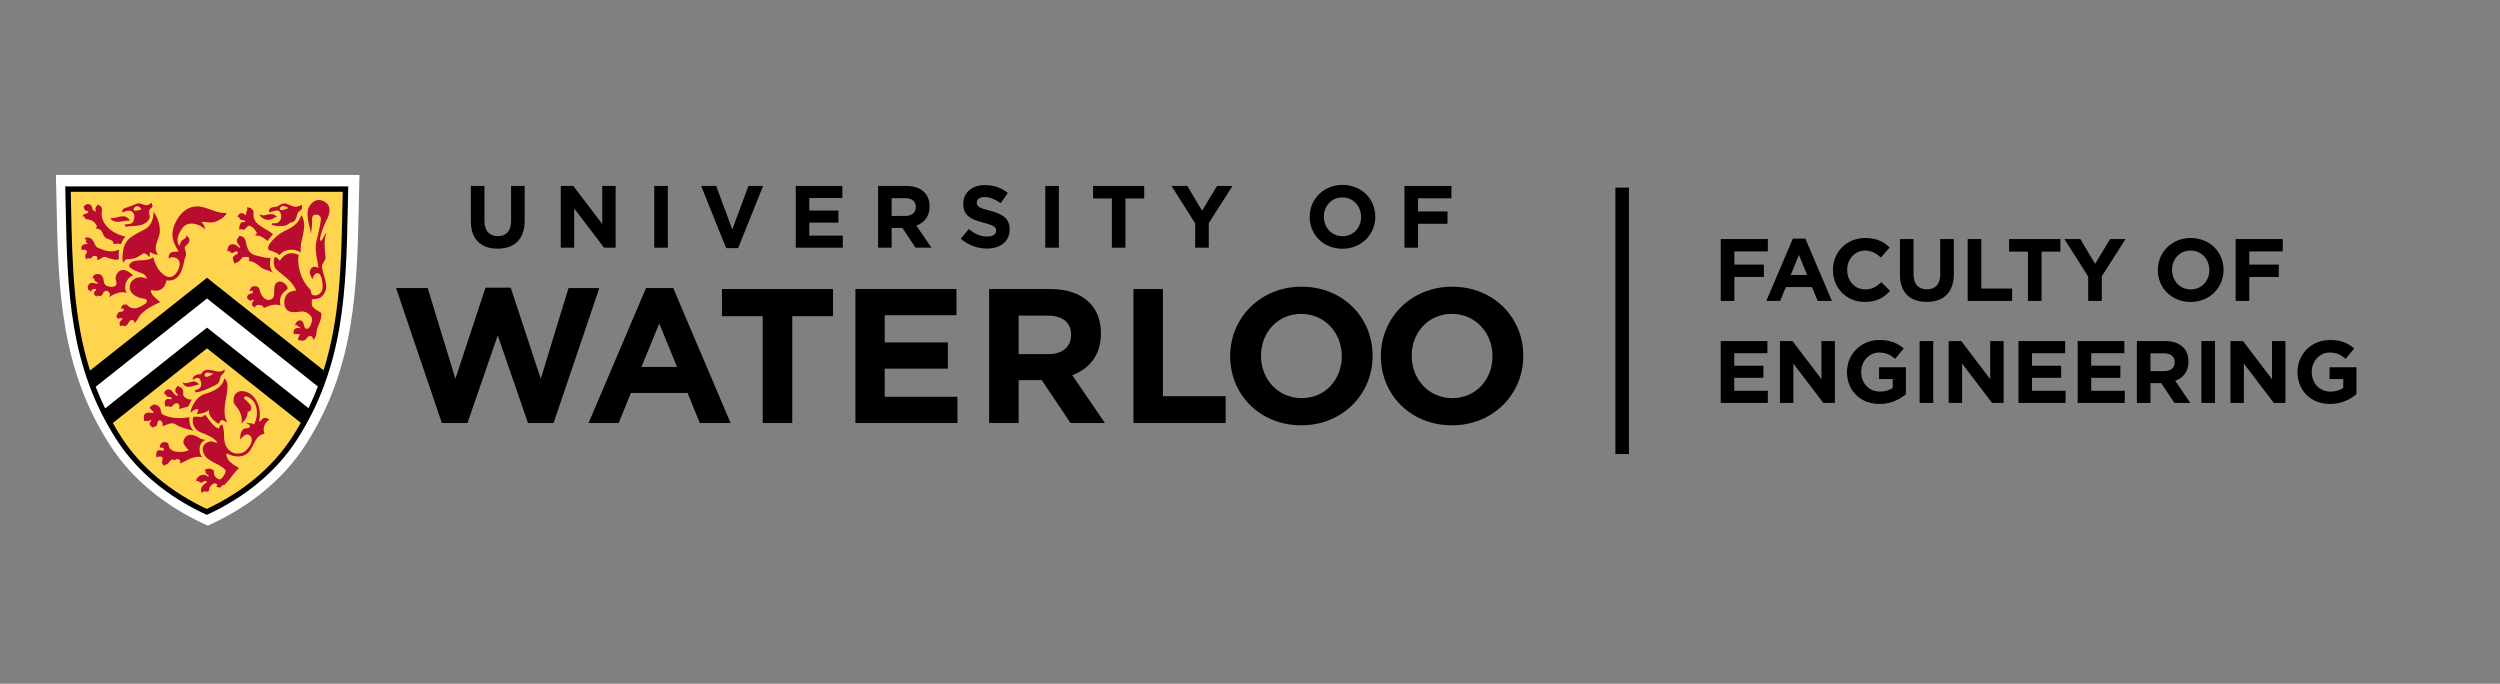
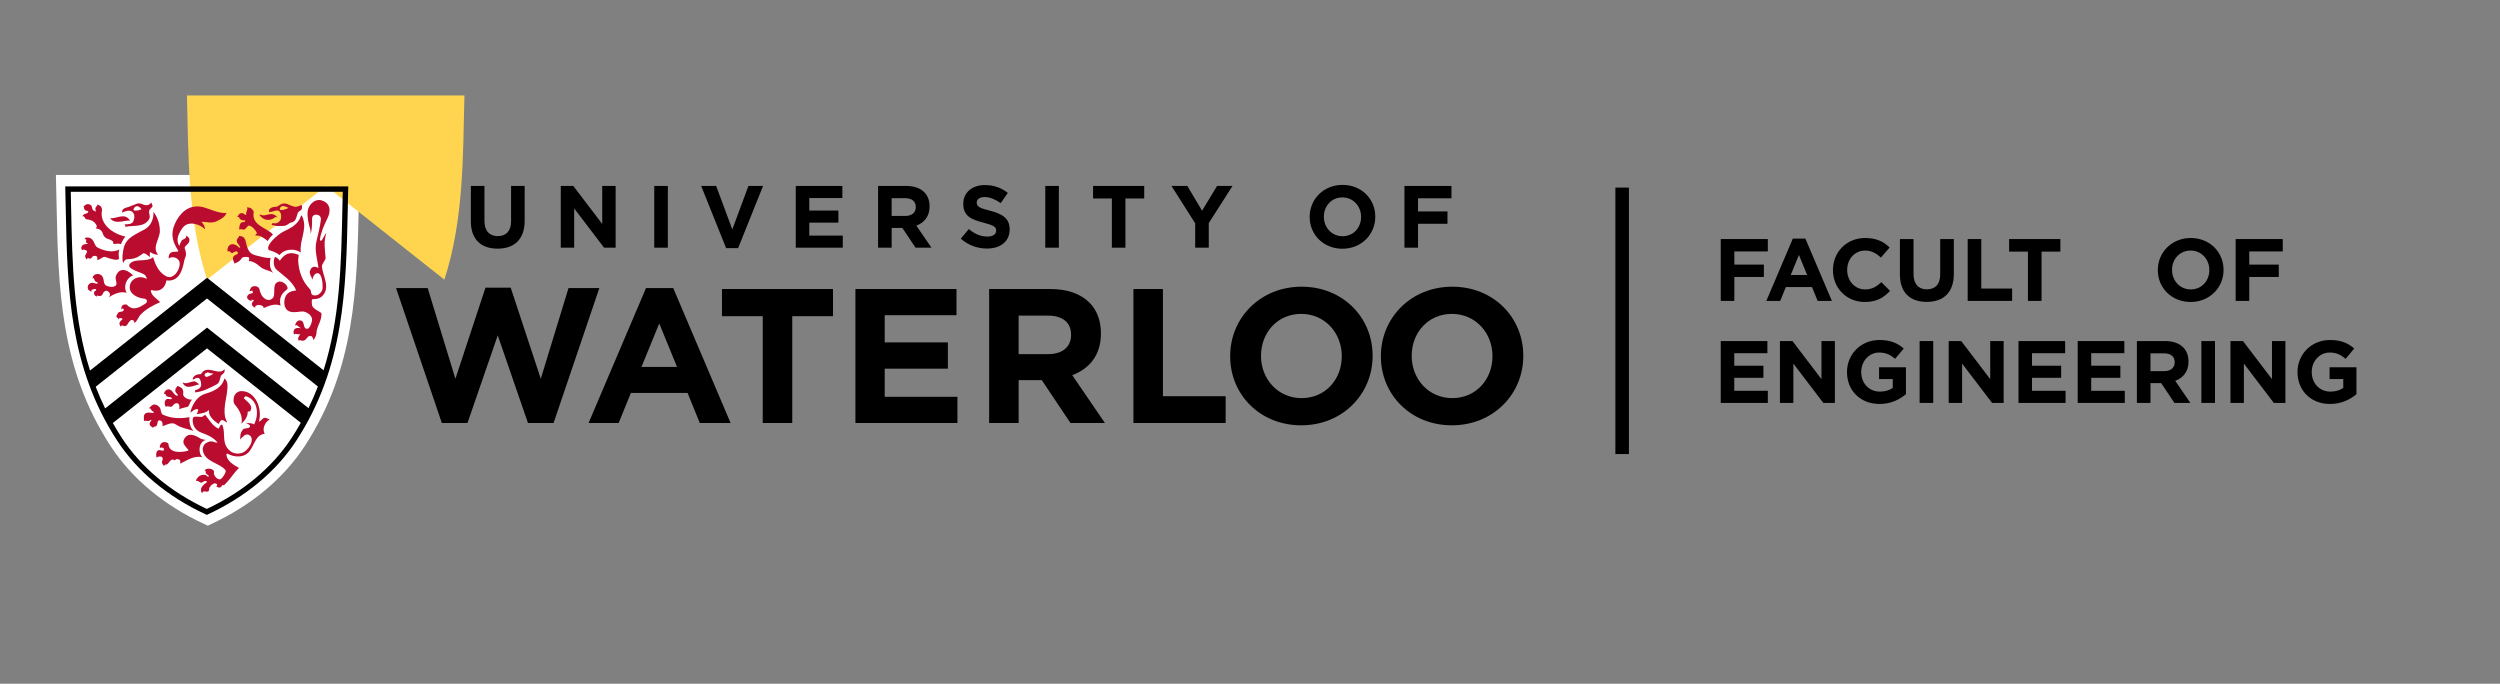
<svg xmlns="http://www.w3.org/2000/svg" width="100%" height="100%" viewBox="0 0 830 227" version="1.1" xml:space="preserve" style="fill-rule:evenodd;clip-rule:evenodd;stroke-linejoin:round;stroke-miterlimit:2;">
  <rect x="0" y="0" width="830" height="227" fill="#808080" stroke="none" />
  <rect id="Artboard1" x="0" y="0" width="829.298" height="226.009" style="fill:none;" />
  <g>
    <rect x="536.304" y="62.281" width="4.5" height="88.465" style="fill-rule:nonzero;" />
    <path d="M131.493,95.641l10.496,0l9.204,30.114l9.985,-30.242l8.38,0l9.979,30.242l9.212,-30.114l10.232,0l-15.192,44.795l-8.505,0l-10.034,-29.095l-10.05,29.095l-8.512,0l-15.195,-44.795Z" style="fill-rule:nonzero;" />
    <path d="M214.477,95.632l9.029,0l19.052,44.804l-10.222,0l-4.067,-9.984l-18.808,0l-4.069,9.984l-9.982,0l19.067,-44.804Zm10.299,26.181l-5.904,-14.422l-5.908,14.422l11.812,0Z" style="fill-rule:nonzero;" />
    <path d="M253.228,104.977l-13.534,0l0,-9.02l36.864,0l0,9.02l-13.528,0l0,35.459l-9.802,0l0,-35.459Z" style="fill-rule:nonzero;" />
    <path d="M284.001,95.957l33.552,0l0,8.692l-23.831,0l0,9.028l20.975,0l0,8.719l-20.975,0l0,9.335l24.144,0l0,8.705l-33.865,0l0,-44.479Z" style="fill-rule:nonzero;" />
    <path d="M328.394,95.957l20.343,0c5.649,0 10.033,1.583 12.96,4.514c2.476,2.474 3.811,5.961 3.811,10.152l0,0.136c0,7.182 -3.872,11.698 -9.53,13.792l10.859,15.885l-11.44,0l-9.529,-14.233l-7.682,0l0,14.233l-9.792,0l0,-44.479Zm19.7,21.606c4.772,0 7.504,-2.544 7.504,-6.292l0,-0.127c0,-4.196 -2.933,-6.355 -7.696,-6.355l-9.716,0l0,12.774l9.908,0Z" style="fill-rule:nonzero;" />
    <path d="M376.305,95.957l9.784,0l0,35.584l20.825,0l0,8.895l-30.609,0l0,-44.479Z" style="fill-rule:nonzero;" />
    <path d="M408.42,118.323l0,-0.132c0,-12.636 9.976,-23.006 23.714,-23.006c13.719,0 23.575,10.238 23.575,22.883l0,0.123c0,12.652 -9.98,23.01 -23.703,23.01c-13.722,0 -23.586,-10.233 -23.586,-22.878Zm37.049,0l0,-0.132c0,-7.612 -5.587,-13.98 -13.463,-13.98c-7.882,0 -13.349,6.232 -13.349,13.857l0,0.123c0,7.628 5.592,13.988 13.477,13.988c7.874,0 13.335,-6.224 13.335,-13.856Z" style="fill-rule:nonzero;" />
    <path d="M458.453,118.323l0,-0.132c0,-12.636 9.975,-23.006 23.695,-23.006c13.734,0 23.582,10.238 23.582,22.883l0,0.123c0,12.652 -9.976,23.01 -23.704,23.01c-13.725,0 -23.573,-10.233 -23.573,-22.878Zm37.052,0l0,-0.132c0,-7.612 -5.593,-13.98 -13.479,-13.98c-7.87,0 -13.341,6.232 -13.341,13.857l0,0.123c0,7.628 5.595,13.988 13.463,13.988c7.882,0 13.357,-6.224 13.357,-13.856Z" style="fill-rule:nonzero;" />
    <path d="M156.325,73.447l0,-11.712l4.511,0l0,11.596c0,3.334 1.669,5.062 4.42,5.062c2.752,0 4.421,-1.668 4.421,-4.917l0,-11.741l4.511,0l0,11.564c0,6.208 -3.487,9.253 -8.99,9.253c-5.506,0 -8.873,-3.075 -8.873,-9.105Z" style="fill-rule:nonzero;" />
    <path d="M186.177,61.735l4.159,0l9.604,12.62l0,-12.62l4.449,0l0,20.494l-3.836,0l-9.927,-13.028l0,13.028l-4.449,0l0,-20.494Z" style="fill-rule:nonzero;" />
    <rect x="217.212" y="61.735" width="4.509" height="20.495" style="fill-rule:nonzero;" />
    <path d="M232.788,61.735l4.976,0l5.36,14.434l5.357,-14.434l4.859,0l-8.283,20.641l-3.983,0l-8.286,-20.641Z" style="fill-rule:nonzero;" />
    <path d="M264.2,61.735l15.464,0l0,4.012l-10.98,0l0,4.157l9.661,0l0,4.011l-9.661,0l0,4.305l11.122,0l0,4.009l-15.606,0l0,-20.494Z" style="fill-rule:nonzero;" />
    <path d="M300.598,71.689c2.194,0 3.454,-1.17 3.454,-2.898l0,-0.059c0,-1.932 -1.347,-2.928 -3.543,-2.928l-4.479,0l0,5.885l4.568,0Zm-9.077,-9.954l9.371,0c2.605,0 4.625,0.73 5.972,2.081c1.14,1.139 1.756,2.751 1.756,4.681l0,0.06c0,3.308 -1.788,5.386 -4.392,6.354l5.008,7.318l-5.272,0l-4.39,-6.558l-3.544,0l0,6.558l-4.509,0l0,-20.494Z" style="fill-rule:nonzero;" />
    <path d="M318.984,79.243l2.664,-3.19c1.845,1.522 3.776,2.488 6.12,2.488c1.844,0 2.956,-0.733 2.956,-1.933l0,-0.059c0,-1.141 -0.703,-1.726 -4.128,-2.606c-4.128,-1.054 -6.792,-2.196 -6.792,-6.266l0,-0.057c0,-3.719 2.988,-6.179 7.172,-6.179c2.988,0 5.534,0.938 7.612,2.606l-2.343,3.397c-1.813,-1.257 -3.6,-2.02 -5.327,-2.02c-1.728,0 -2.636,0.789 -2.636,1.785l0,0.06c0,1.347 0.88,1.784 4.423,2.692c4.156,1.083 6.499,2.578 6.499,6.15l0,0.058c0,4.07 -3.106,6.354 -7.526,6.354c-3.102,0 -6.237,-1.084 -8.694,-3.28Z" style="fill-rule:nonzero;" />
    <rect x="347.033" y="61.735" width="4.507" height="20.495" style="fill-rule:nonzero;" />
    <path d="M369.136,65.893l-6.235,0l0,-4.158l16.98,0l0,4.158l-6.237,0l0,16.336l-4.508,0l0,-16.336Z" style="fill-rule:nonzero;" />
    <path d="M396.804,74.148l-7.875,-12.413l5.269,0l4.891,8.226l4.976,-8.226l5.124,0l-7.876,12.326l0,8.168l-4.509,0l0,-8.081Z" style="fill-rule:nonzero;" />
    <path d="M451.878,72.041l0,-0.057c0,-3.515 -2.576,-6.441 -6.206,-6.441c-3.631,0 -6.15,2.866 -6.15,6.381l0,0.06c0,3.511 2.576,6.44 6.21,6.44c3.628,0 6.146,-2.869 6.146,-6.383Zm-17.069,0l0,-0.057c0,-5.829 4.6,-10.601 10.923,-10.601c6.322,0 10.861,4.714 10.861,10.541l0,0.06c0,5.824 -4.596,10.596 -10.921,10.596c-6.324,0 -10.863,-4.711 -10.863,-10.539Z" style="fill-rule:nonzero;" />
    <path d="M466.278,61.735l15.604,0l0,4.1l-11.097,0l0,4.361l9.78,0l0,4.099l-9.78,0l0,7.934l-4.507,0l0,-20.494Z" style="fill-rule:nonzero;" />
    <path d="M68.977,174.524l-1.197,-0.561c-13.304,-6.155 -24.04,-15.099 -31.054,-25.86c-16.816,-25.802 -17.37,-52.454 -17.957,-80.671c-0.047,-2.137 -0.091,-4.279 -0.144,-6.428l-0.069,-2.919l100.788,0l-0.072,2.919c-0.054,2.161 -0.099,4.316 -0.142,6.469c-0.592,28.202 -1.15,54.846 -17.961,80.63c-6.996,10.745 -17.713,19.685 -30.993,25.86l-1.199,0.561Z" style="fill:#fff;fill-rule:nonzero;" />
-     <path d="M68.745,92.829l-39.488,31.084c-6.347,-19.654 -6.171,-40.205 -6.681,-61.136l92.13,0c-0.509,20.98 -0.272,41.45 -6.662,61.152l-39.299,-31.1Z" style="fill:#ffd54f;fill-rule:nonzero;" />
-     <path d="M100.724,140.691c-0.975,1.728 -2.015,3.446 -3.132,5.162c-7.023,10.784 -17.455,18.766 -28.927,24.098c-11.519,-5.332 -21.947,-13.314 -28.973,-24.098c-1.095,-1.674 -3.067,-5.04 -3.067,-5.04l32.12,-25.636l31.979,25.514Z" style="fill:#ffd54f;fill-rule:nonzero;" />
+     <path d="M68.745,92.829c-6.347,-19.654 -6.171,-40.205 -6.681,-61.136l92.13,0c-0.509,20.98 -0.272,41.45 -6.662,61.152l-39.299,-31.1Z" style="fill:#ffd54f;fill-rule:nonzero;" />
    <path d="M41.713,78.559c-4.667,-0.991 -8.82,-4.46 -7.819,-8.863c0.011,-0.041 -0.178,-1.136 -0.581,-1.288c-0.032,-0.012 -0.097,-0.136 -0.165,-0.155c-0.179,-0.045 -0.327,-0.124 -0.478,-0.23c-0.05,-0.04 -0.269,-0.112 -0.269,-0.19c-0.083,0.182 -0.067,0.348 -0.191,0.51c-0.044,0.057 -0.11,0.149 -0.177,0.184c-0.084,0.044 -0.091,0.121 -0.155,0.178c-0.35,0.354 -0.162,0.886 -0.108,1.29c0.015,0.101 0.059,0.224 -0.065,0.246c-0.151,0.027 -0.031,-0.04 -0.203,-0.145c-0.041,-0.027 -0.101,-0.092 -0.145,-0.113c-0.072,-0.035 -0.363,-0.074 -0.412,-0.144c-0.053,-0.078 -0.029,-0.102 -0.1,-0.164c-0.163,-0.146 -0.177,-0.435 -0.295,-0.734c-0.021,-0.052 -0.068,-0.313 -0.068,-0.37c0,-0.299 -0.762,-0.778 -0.466,-0.532c0.101,0.085 -0.018,-0.122 -0.422,-0.222c-0.258,-0.065 -0.557,-0.05 -0.845,-0.014c-0.061,0.01 -0.116,0.058 -0.159,0.09c-0.297,0.231 -0.572,0.504 -0.957,0.522c0.064,-0.04 0.099,0.036 0.128,0.069c0.183,0.239 0.049,0.529 0.159,0.791c0.109,0.256 0.296,0.452 0.513,0.629c0.213,0.165 0.583,-0.053 0.745,0.237c0,-0.01 0.348,0.08 0.007,0.423c-0.628,0.633 -1.325,0.121 -1.845,1.296c0.786,-0.34 0.876,0.86 1.21,0.904c1.503,0.207 2.648,0.472 3.474,1.997c0.504,0.93 -0.904,0.974 0.369,1.191c0.648,0.111 1.08,0.437 1.407,0.896c0.342,0.48 0.39,1.124 0.756,1.575c0.268,0.321 0.369,0.385 0.689,0.654c0.145,0.122 0.608,0.243 0.781,0.286c0.174,0.045 0.278,0.132 0.443,0.193c0.176,0.064 0.36,0.125 0.509,0.248c0.126,0.105 0.444,0.213 0.518,0.359c0.13,0.256 0.026,0.518 0.165,0.774c0.041,0.071 0.239,0.008 0.323,0.035c0.077,0.028 0.254,0.039 0.304,0.028c0.305,-0.068 0.378,-0.089 0.606,-0.116c0.348,-0.039 0.308,0.068 0.759,0.048c0.095,0 0.133,0.068 0.263,0.068c0.086,0 0.238,0.096 0.264,0.015c0.136,-0.43 0.36,-0.84 0.613,-1.258c0.251,-0.416 0.229,-0.457 0.548,-0.892c-0.037,0.012 0.411,-0.302 0.372,-0.306Z" style="fill:#ba0c2f;fill-rule:nonzero;" />
    <path d="M30.069,79.1c1.368,0.737 1.183,2.555 2.415,3.141c2.19,1.044 4.806,1.762 7.136,0.616c-0.518,1.622 0.054,2.979 -0.172,3.159c-0.731,0.588 -2.955,-0.112 -4.38,-0.676c-0.982,-0.389 -1.778,1.068 -2.859,0.94c0.055,-0.127 0.176,-0.501 0.104,-0.732c-0.171,-0.527 -0.308,-0.68 -1.184,-0.579c-0.567,0.063 -0.331,0.531 -1.179,0.947c-0.334,-0.199 -1.052,-0.423 -1.156,0.213c-0.048,0.296 -0.645,-1.033 -0.524,-1.254c0.555,-0.995 0.668,-1.227 0.627,-1.443c-0.065,-0.328 -1.267,-0.771 -1.423,-0.495c-0.373,0.655 -1.477,-2.113 1.779,-1.937c-0.875,-0.561 -0.773,-0.659 -0.571,-1.329c0.027,-0.091 -0.301,-0.438 -0.524,-0.199c-0.074,-0.257 0.1,-0.539 0.303,-0.564c0.535,-0.075 1.06,-0.104 1.608,0.192Z" style="fill:#ba0c2f;fill-rule:nonzero;" />
    <path d="M36.548,72.393c1.976,0.455 4.929,-2.096 6.644,0.911c-1.266,-0.46 -5.011,1.544 -6.644,-0.911Z" style="fill:#ba0c2f;fill-rule:nonzero;" />
    <path d="M53.072,76.764c-0.04,2.575 -2.707,5.355 -0.544,7.805c-0.883,-0.013 -1.931,-0.32 -2.546,-0.817c-0.342,-0.28 -0.266,1.225 -0.221,1.536c0.04,0.263 -1.643,-1.588 -2.275,-1.136c-1.782,1.283 -2.557,1.813 -5.209,1.911c-0.736,0.026 -1.12,0.62 -1.331,1.264c-0.601,-1.23 -0.153,-4.024 0.192,-5.264c0.938,-3.406 4.358,-4.415 7.1,-6.042c1.968,-1.172 2.811,-3.46 2.71,-5.69c1.397,1.744 2.154,4.242 2.124,6.433Z" style="fill:#ba0c2f;fill-rule:nonzero;" />
    <path d="M40.518,105.753c0.334,0.075 0.087,0.351 -0.045,0.435c-0.273,0.183 -0.461,0.404 -0.635,0.677c-0.13,0.2 -0.222,0.419 -0.173,0.67c0.035,0.184 0.097,0.348 0.165,0.514c0.044,0.104 0.14,0.162 0.219,0.248c0.031,0.034 0.151,0.186 0.153,0.198c-0.073,-0.26 0.294,-0.523 0.379,-0.474c1.697,0.987 1.797,-1.01 2.815,-1.688c0.433,-0.29 1.409,0.044 1.156,0.928c1.014,-0.54 1.314,-1.904 2.106,-2.758c1.746,-1.899 4.194,-3.156 6.519,-4.183c-0.841,-0.895 -2.079,-1.643 -2.707,-2.664c-0.309,-0.507 -0.681,-1.5 0.006,-1.316c2.857,0.745 4.46,-0.997 4.777,-3.248c4.231,0.547 5.331,-3.452 5.901,-6.475c0.276,-1.466 1.08,-1.593 0.202,-4.094c-0.364,-1.043 1.878,-1.387 1.497,-3.192c-0.108,-0.498 -0.723,-0.999 -1.088,-1.059c0.347,0.972 -1.283,1.22 -1.46,1.617c-0.275,0.622 -0.676,1.122 -0.731,1.775c-1.38,-1.907 -0.262,-4.204 1.031,-5.991c1.889,-2.602 5.805,-1.234 7.455,0.443c0.029,-0.841 -0.623,-1.912 -1.16,-2.429c1.541,-0.198 3.214,0.742 5.317,-0.371c1.215,-0.648 2.44,-1.2 3.009,-2.635c-2.581,0.356 -6.081,-1.63 -8.405,-2.036c-4.339,-0.752 -7.247,2.204 -8.8,5.732c-1.545,3.524 -0.555,6.154 1.123,8.787c0.421,0.665 -1.488,0.228 -2.242,0.62c-0.734,0.376 -1.034,1.283 -0.868,2.083c0.926,-0.992 3.376,-0.38 3.598,1.318c0.302,2.294 -2.01,5.632 -4.244,4.631c-2.391,-1.073 -3.746,-3.595 -4.54,-6.432c-2.042,1.761 -5.822,0.305 -7.576,2.025c-1.67,1.635 2.601,2.744 4.264,3.514c0.612,0.286 1.226,0.913 1.125,1.686c-2.605,-1.532 -5.741,0.204 -5.588,2.987c0.117,2.08 2.661,3.373 4.781,3.548c0.882,0.072 1.415,1.056 0.34,1.727c-1.882,1.176 -3.98,2.489 -6.009,0.362c-0.339,-0.356 -1.553,-0.134 -1.795,0.512c-0.117,0.314 -0.156,0.798 -0.106,1.118c0.109,-0.194 0.238,-0.47 0.41,-0.448c0.2,0.025 0.444,0.237 0.416,0.385c-0.174,1.047 -1.545,0.369 -1.969,1.183c-0.009,0.014 -0.032,0.03 -0.041,0.049c-0.027,0.067 -0.063,0.124 -0.094,0.184c-0.278,0.552 -0.66,0.899 0.024,1.328c-0.018,-0.101 0.339,0.441 0.331,0.535c0.033,-0.5 0.555,-0.492 0.555,-0.492l0.302,0.03l0.3,0.136Z" style="fill:#ba0c2f;fill-rule:nonzero;" />
    <path d="M31.705,95.959c-0.269,-0.088 -0.549,0.016 -0.816,0.137c-0.169,0.075 -0.373,-0.007 -0.477,0.167c-0.063,0.105 -0.1,0.22 -0.067,0.34c0.017,0.062 0.044,0.181 0.097,0.218c-0.356,-0.029 -0.69,-0.269 -0.964,-0.516c-0.089,-0.08 -0.144,-0.169 -0.229,-0.256c-0.053,-0.058 -0.047,-0.161 -0.084,-0.241c-0.039,-0.083 -0.021,-0.179 -0.024,-0.265c-0.009,-0.244 -0.015,-0.498 0.096,-0.726c0.051,-0.102 0.101,-0.209 0.177,-0.301c0.06,-0.075 0.119,-0.132 0.184,-0.196c0.182,-0.176 0.386,-0.311 0.627,-0.381c0.352,-0.107 0.737,-0.075 1.073,0.073c0.268,0.115 0.587,0.103 0.868,0.179c0.152,0.044 0.434,-0.392 0.228,-0.442c-0.888,-0.214 -0.882,-0.457 -1.216,-1.354c-0.154,-0.176 -0.357,0.025 -0.446,0.118c-0.004,-1.722 2.041,-1.836 2.896,-1.154c1.264,1.018 0.313,3.006 1.868,3.557c0.809,0.288 1.666,0.509 2.501,0.155c1.501,-0.639 0.005,-2.147 0.488,-3.423c0.981,-2.575 3.151,-2.711 5.736,-0.229c-2.312,0.766 -3.392,3.828 -2.127,5.844c-2.04,-0.8 -4.61,0.548 -6.044,1.464c1.331,-1.336 -0.541,-2.412 -1.013,-2.175l-0.568,0.395c-0.273,0.345 -0.293,0.701 -0.631,1.03c-0.186,0.184 -0.293,0.219 -0.54,0.283c-0.338,0.088 -0.548,0.063 -0.85,-0.137c-0.055,-0.036 -0.238,0.042 -0.272,0.088c-0.164,0.2 -0.006,0.3 -0.01,0.374c-0.032,-0.025 -0.244,-0.196 -0.276,-0.221c-0.19,-0.144 -0.412,-0.271 -0.533,-0.465c-0.12,-0.202 -0.201,-0.702 -0.065,-0.975c0.134,-0.268 0.405,-0.353 0.586,-0.537c0.172,-0.174 -0.033,-0.438 -0.238,-0.47" style="fill:#ba0c2f;fill-rule:nonzero;" />
    <path d="M81.35,73.223c0.183,0.116 -0.014,0.45 -0.224,0.509c-0.249,0.068 -0.597,-0.036 -0.814,0.048c-0.972,0.357 -0.975,2.751 -0.842,2.475c0.147,-0.307 0.864,-0.107 1.328,-0.016c0.751,0.152 1.319,-1.372 1.812,-1.331c1.17,0.107 2.26,1.559 2.706,2.513c0.081,0.176 -0.49,0.183 -0.527,0.77c1.592,-0.151 2.937,0.884 4.087,1.828c0.56,-0.974 1.125,-1.576 1.761,-2.212c-2.393,-2.33 -7.151,-3.05 -6.417,-7.294c0.097,-0.545 -0.519,-1.025 -0.792,-1.293c-0.31,-0.295 -1.015,-0.312 -1.447,-0.415c0.455,0.942 -0.365,1.034 -0.247,2.526c0,0.048 -0.136,0.017 -0.188,-0.004c-0.285,-0.123 -0.528,-0.3 -0.802,-0.472c-0.246,-0.152 -0.476,-0.112 -0.748,-0.072c-0.167,0.024 -0.316,0.1 -0.456,0.198c-0.227,0.162 -0.343,0.372 -0.499,0.602c-0.032,0.041 -0.063,0.089 -0.097,0.126c-0.052,0.052 -0.154,0.214 -0.16,0.295c0.124,-0.012 0.51,0.016 0.576,0.12c0.11,0.175 0.114,0.375 0.246,0.54c0.164,0.209 0.302,0.215 0.54,0.315c0.374,0.157 0.706,0.228 1.112,0.193" style="fill:#ba0c2f;fill-rule:nonzero;" />
    <path d="M87.538,71.512c1.495,-0.109 2.976,-1.257 4.628,0.681c-0.308,-0.145 -0.661,-0.196 -0.848,-0.045c-1.828,1.473 -4.046,0.975 -5.217,-0.852c0.476,-0.076 1.052,0.245 1.437,0.216Z" style="fill:#ba0c2f;fill-rule:nonzero;" />
    <path d="M94.004,76.933c2.456,-1.24 4.937,-2.238 5.948,-5.285c0.197,-0.595 0.652,0.887 0.68,0.969c1.298,3.718 -1.29,7.411 -0.758,11.204c-0.864,-0.529 -1.837,-0.892 -2.786,-0.921c-3.371,-0.099 -4.17,1.952 -4.36,1.761c-0.927,-0.934 -3.58,-1.736 -3.387,-1.56c-1.576,-1.456 2.972,-5.304 4.663,-6.168Z" style="fill:#ba0c2f;fill-rule:nonzero;" />
    <path d="M87.292,101.675c0.337,0.516 -0.111,-0.296 0.272,0.588c1.777,-0.746 3.617,-1.596 5.582,-0.799c-0.87,-3.997 2.047,-4.968 2.278,-5.567c0.37,-0.958 -1.579,-2.866 -3.051,-2.333c-1.873,0.671 -1.093,3.036 -1.445,4.692c-0.196,0.916 -1.331,1.588 -2.271,1.261c-1.552,-0.534 -2.175,-1.98 -2.559,-3.601c-0.256,-1.079 -2.357,-1.211 -2.81,-0.327c-1.291,2.51 0.766,-0.29 0.632,1.615c-0.022,0.321 -1.507,0.08 -1.84,1.208c-0.226,0.769 0.504,1.284 1.422,1.555c0.168,0.048 -0.178,-0.382 0.054,-0.476c0.165,-0.066 0.84,0.297 0.758,0.341c-0.884,0.54 -1.109,1.793 0.471,2.339c0.011,0.004 -0.115,-0.451 0.004,-0.542c1.235,-0.92 2.521,0.076 2.524,0.046" style="fill:#ba0c2f;fill-rule:nonzero;" />
    <path d="M60.56,126.951c1.477,0.681 1.956,-0.054 3.898,-0.366c0.272,-0.046 1.366,0.667 1.683,1.028c-1.947,0.311 -4.316,2.006 -5.581,-0.662Z" style="fill:#ba0c2f;fill-rule:nonzero;" />
    <path d="M59.769,128.504c-0.091,-0.101 -0.219,-0.14 -0.339,-0.185c-0.12,-0.059 -0.249,-0.104 -0.39,-0.118c-0.034,-0.01 -0.279,-0.066 -0.316,-0.08c-0.008,0.087 0.104,0.314 0.04,0.37c-0.155,0.146 -0.211,0.11 -0.336,0.297c-0.046,0.076 -0.094,0.148 -0.114,0.232c-0.034,0.171 -0.109,0.364 -0.129,0.557c-0.007,0.099 0.033,0.331 0.056,0.416c0.012,0.051 0.116,0.262 0.147,0.32c0,0 0.236,0.251 0.222,0.24c0.274,0.279 0.05,0.115 0.387,0.451c0.172,0.161 -0.079,0.443 -0.244,0.399c-1.143,-0.33 -1.303,-1.659 -2.344,-2.066c-0.759,-0.292 -1.848,0.298 -1.964,1.451c0.256,-0.073 0.521,0.025 0.573,0.237c0.279,1.162 1.983,0.468 2.023,1.288c0.031,0.535 -1.275,-0.093 -1.791,0.25c-0.681,0.456 -0.774,1.764 -0.173,2.528c0.62,-0.592 1.392,0.273 1.995,-0.156c0.421,-0.303 0.57,-0.73 1.002,-0.92c1.31,-0.579 1.695,0.628 1.404,1.838c0.71,-0.324 2.374,-0.668 2.755,-0.776c0.689,-0.186 0.72,-1.778 1.564,-2.365c-1.199,-0.001 -2.679,-0.525 -3.012,-1.692c-0.032,-0.124 0.053,-0.268 0.065,-0.408c0.028,-0.447 -0.012,-0.877 -0.181,-1.288c-0.017,-0.044 -0.061,-0.099 -0.092,-0.151c-0.048,-0.061 -0.088,-0.129 -0.133,-0.198c-0.12,-0.166 -0.296,-0.244 -0.467,-0.351c-0.075,-0.049 -0.169,-0.061 -0.224,-0.137" style="fill:#ba0c2f;fill-rule:nonzero;" />
    <path d="M50.969,136.752c0.524,1.021 -2.059,-0.611 -3.027,0.896c-0.308,0.484 -0.142,1.576 -0.142,2.189c0.592,-0.538 1.184,0.487 2.292,-0.494c0.122,0.112 0.253,0.181 0.085,0.353c-0.408,0.411 -0.637,0.925 -0.421,1.421c0.134,0.324 1.054,0.971 1.062,0.918c0.094,-0.666 1.228,0 1.406,-1.306c0.076,-0.538 0.234,-1.436 1.016,-1.11c0.709,0.294 0.856,1.098 0.69,1.901c1.135,-0.372 3.128,-1.535 4.318,-0.675c1.601,1.154 4.226,1.635 6.1,2.214c-1.243,-0.863 -1.638,-3.114 -1.431,-4.579c-2.948,0.579 -6.04,0.48 -8.773,-0.783c-0.747,-0.349 -0.647,-1.21 -0.872,-1.922c-0.256,-0.8 -1.263,-1.54 -2.178,-1.471c-0.49,0.036 -1.67,1.068 -1.446,1.12c-0.076,-0.017 -0.075,0.149 -0.112,0.224c0.221,-0.141 0.502,0 0.602,0.239c0.072,0.166 0.142,0.349 0.283,0.485c0.167,0.164 0.456,0.203 0.548,0.38Z" style="fill:#ba0c2f;fill-rule:nonzero;" />
    <path d="M58.033,152.859c0.572,-0.703 1.048,-0.328 1.299,-0.323c0.597,0.021 0.556,0.865 0.496,1.4c2.344,-1.135 4.574,-2.749 7.325,-2.157c-1.6,-1.676 -1.033,-5.272 1.229,-5.715c0.007,0 -1.461,-0.24 -1.614,-0.339c-1.968,-1.245 -4.375,-2.44 -5.698,0.178c-0.66,1.3 0.55,2.352 1.452,3.421c0.166,0.196 -0.098,0.313 -0.31,0.368c-2.152,0.552 -6.119,0.876 -6.296,-2.347c-0.019,-0.321 -0.851,-0.59 -1.388,-0.577c-1.595,0.051 -1.568,2.08 -1.387,1.94c0.348,-0.263 1.416,-0.169 1.287,0.645c-0.12,0.76 -1.606,-0.401 -2.199,0.364c-0.496,0.636 -0.481,1.686 -0.128,2.39c-0.072,-0.255 0.229,-0.45 0.389,-0.472c1.654,-0.278 1.747,0.297 1.256,1.9c-0.037,0.118 0.491,1.13 0.838,1.222c-0.027,-0.009 -0.022,-0.23 0.025,-0.305c0.047,-0.08 0.128,-0.137 0.212,-0.167c0.18,-0.054 0.363,-0.049 0.544,-0.094c0.087,-0.028 0.152,-0.083 0.233,-0.132c0.13,-0.078 0.218,-0.195 0.311,-0.314c0.387,-0.482 0.724,-1.102 1.372,-1.165c0.297,-0.029 0.488,0.107 0.745,0.272" style="fill:#ba0c2f;fill-rule:nonzero;" />
    <path d="M75.136,160.329c1.509,-1.502 2.602,-3.502 4.218,-4.961c-1.772,-1.048 -3.968,-2.133 -4.201,-4.477c-0.017,-0.16 0.247,-0.334 0.309,-0.306c2.462,1.383 5.783,1.492 7.56,-1.022c1.432,-2.034 2.055,-5.338 4.851,-5.524c-0.929,-1.79 0.116,-3.852 1.647,-4.795c-0.518,-0.196 -1.18,-0.617 -1.762,-0.509c-0.704,0.118 -1.008,1.078 -1.812,1.222c1.266,-4.261 -1.181,-10.221 -5.878,-10.117c-0.88,0.019 -2.023,0.728 -2.311,1.695c-0.271,0.905 -0.409,2.045 0.244,2.824c1.539,1.842 2.648,3.852 2.163,6.278c1.097,-0.941 2.108,-2.336 2.07,-3.818c-0.006,-0.374 0.667,-0.108 0.772,-0.262c1.283,-1.881 -0.817,-3.045 -1.93,-4.23c-0.31,-0.32 0.476,-0.818 0.576,-0.783c4.028,1.205 4.409,6.167 2.684,9.392c-0.46,-0.573 -2.166,-0.385 -2.743,-0.579c1.884,0.951 1.396,1.084 1.317,1.398c-0.142,0.568 -1.833,0.32 -2.161,0.736c-0.564,0.721 -0.991,1.044 -1.035,3.441c0.783,-0.844 1.807,-2.123 2.918,-1.553c2.37,1.22 -0.118,5.318 -2.355,5.998c-1.911,0.575 -3.679,-0.032 -4.863,-1.696c-1.71,-2.406 -0.469,-5.318 -1.682,-7.76c-1.014,0.25 -0.783,1.57 -1.311,1.334c-1.861,-0.863 -2.92,-2.854 -4.271,-4.524c-0.558,0.201 -0.805,0.72 -1.345,0.693c-0.796,-0.033 -2.301,-0.277 -2.623,0.121c-0.37,0.467 -0.644,3.852 2.65,5.076c2.234,0.836 4.005,1.58 5.412,3.324c-0.944,0.075 -1.274,-0.381 -2.044,-0.409c-0.758,-0.029 -1.238,0.268 -1.811,0.56c-0.548,0.283 -1.191,1.359 -1.083,2.217c0.516,4.098 5.327,4.152 7.542,6.746c0.381,0.437 -0.582,2.22 -1.487,2.94c-0.772,0.618 -2.624,-0.93 -2.323,-2.236c0.244,-1.046 -2.282,-1.744 -3.168,-0.548c0.354,-0.042 0.44,0.194 0.408,0.354c-0.156,0.967 1.04,1.004 1.002,1.494c-0.055,0.677 -0.642,-0.284 -1.102,-0.37c-1.021,-0.206 -2.033,0.15 -2.629,0.967c-0.181,0.243 -0.581,0.639 -0.404,1.057c0.78,-0.38 1.187,0.834 1.912,0.456c0.441,-0.222 0.804,-0.614 1.336,-0.477c0.212,0.056 0.432,0.343 0.24,0.464c-1.42,0.913 -2.556,2.192 -1.528,3.644c0.027,-0.339 0.295,-0.579 0.511,-0.639c0.413,-0.12 0.961,0.167 1.365,0.036c0.66,-0.225 0.319,-0.878 0.573,-1.348c0.394,-0.745 1.735,-1.966 2.488,-1.074c0.14,0.161 0.031,0.76 -0.374,0.765c0.416,-0.005 0.789,0.401 1.142,0.325c0.1,-0.016 0.207,-0.016 0.298,-0.065c0.08,-0.039 0.172,-0.057 0.23,-0.123c0.167,-0.166 0.359,-0.344 0.387,-0.608c0.303,0.026 0.688,0.056 0.888,-0.204c0.192,-0.261 0.433,-0.461 0.647,-0.658" style="fill:#ba0c2f;fill-rule:nonzero;" />
    <path d="M68.272,130.697c2.638,-0.74 5.57,-2.109 6.201,-5.041c0.8,0.481 1.052,1.575 1.061,2.245c0.058,3.674 -1.549,6.848 -0.769,10.698c0.088,0.436 0.883,1.802 0.521,1.641c-0.438,-0.201 -1.368,-1.072 -1.878,-0.667c-0.639,0.502 -0.598,1.295 -0.904,1.108c-1.159,-0.706 -2.386,-1.749 -2.95,-3.093c-0.218,-0.511 -0.128,-1.599 -0.272,-1.441c-0.878,0.96 -2.684,1.166 -4.021,1.368c0.307,-0.274 0.579,-1.367 0.531,-1.594c-1.051,-0.525 -2.562,1.271 -2.538,1.042c0.056,-0.582 0.119,-0.76 0.175,-0.919c0.783,-2.303 2.259,-4.633 4.843,-5.347Z" style="fill:#ba0c2f;fill-rule:nonzero;" />
    <path d="M46.789,69.555c0.111,-0.05 0.168,-0.127 0.153,-0.142c-0.956,-1.341 -2.109,-1.209 -2.596,-0.012c-0.329,0.808 1.595,0.547 2.443,0.154Zm1.872,-1.426c0.683,-0.018 1.189,-0.441 1.624,-0.904c-0.035,0.387 0.531,0.931 0.321,1.342c-0.261,0.516 -0.921,0.824 -1.05,1.304c-0.272,0.978 0.516,1.937 -0.059,2.909c-1.695,2.867 -5.391,1.917 -7.917,2.553c0.173,-0.309 -0.044,-0.768 -0.234,-0.898c1.122,0.145 2.611,-0.1 2.914,-0.947c0.368,-1.044 0.553,-1.816 0.064,-2.676c-0.812,-1.424 -2.494,-0.759 -3.756,-0.265c-0.199,-0.88 0.628,-1.418 1.104,-1.539c1.338,-0.352 2.552,-0.933 3.8,-1.396c1.085,-0.409 2.076,0.544 3.189,0.517Z" style="fill:#ba0c2f;fill-rule:nonzero;" />
    <path d="M95.798,69.044c0.107,-0.061 -0.084,0.084 0.004,-0.007c-1.045,-0.522 -2.405,-1.209 -2.884,0.187c-0.35,1.024 1.975,0.307 2.88,-0.18Zm1.676,4.487c-0.361,0.312 -0.964,0.302 -1.374,0.582c-0.25,0.176 -0.476,0.36 -0.736,0.515c-0.122,0.076 -0.486,0.239 -0.618,0.271c-0.368,0.094 -0.288,0.052 -0.626,0.094c-0.206,0.031 -0.3,0.039 -0.503,0.039c-0.204,0 -0.827,0.019 -1.027,0.013c-0.481,-0.008 -0.565,0.024 -1.045,-0.052c-0.276,-0.042 -0.54,-0.117 -0.801,-0.206c-0.175,-0.058 -0.363,-0.091 -0.546,-0.095c0.023,-0.193 0.046,-0.401 0.198,-0.527c0.2,-0.174 0.238,-0.018 0.532,-0.046c0.013,-0.002 0.413,0.034 0.428,0.034c0.068,-0.002 0.149,-0.005 0.221,-0.016c0.127,-0.018 0.233,-0.041 0.345,-0.097c0.146,-0.068 0.302,-0.111 0.432,-0.215c0.044,-0.04 0.099,-0.077 0.144,-0.122c0.096,-0.091 0.227,-0.136 0.314,-0.246c0.274,-0.334 0.481,-0.66 0.509,-1.09c0.029,-0.32 0.053,-0.65 -0.007,-0.976c-0.009,-0.052 -0.017,-0.107 -0.021,-0.154c-0.021,-0.252 -0.145,-0.49 -0.269,-0.726c-0.732,-1.398 -2.494,-0.03 -3.7,-0.094c0,-0.265 -0.023,-0.757 0.112,-0.93c0.861,-1.108 2.19,-0.563 2.878,-1.072c2.322,-1.719 2.938,-0.48 5.362,0.192c0.728,0.202 1.769,-0.259 2.457,-0.552c0.168,-0.072 0.167,1.024 0.08,1.248c-0.288,0.766 -1.083,0.729 -1.361,1.417c-0.41,1.012 -0.474,2.433 -1.542,2.944" style="fill:#ba0c2f;fill-rule:nonzero;" />
    <path d="M68.414,125.088c0.415,0.153 1.644,-0.524 2.09,-0.773c0.109,-0.06 0.184,-0.167 0.27,-0.256c0.007,-0.011 -0.009,-0.035 -0.026,-0.039c-0.352,-0.075 -0.672,-0.101 -1.016,-0.139c-0.26,-0.029 -0.452,-0.208 -0.711,-0.254c-0.068,-0.019 -0.131,-0.008 -0.201,0.02c-0.099,0.038 -0.134,0.108 -0.215,0.146c-0.124,0.059 -0.301,0.059 -0.413,0.162c-0.115,0.102 -0.214,0.201 -0.248,0.349c-0.047,0.172 -0.01,0.421 0.11,0.568c0.092,0.117 0.232,0.169 0.36,0.216Zm3.19,-1.877c1.073,0.254 2.242,0.288 2.937,-0.648c0.341,1.452 -0.991,1.638 -1.239,2.345c-0.374,1.083 -0.349,2.167 -1.397,2.724c-2.088,1.112 -4.699,2.445 -7.093,2.643c0.018,-0.294 -0.183,-0.83 0.201,-0.848c0.839,-0.04 1.491,-0.664 1.68,-1.159c0.263,-0.691 -0.036,-2.365 -0.661,-2.693c-0.722,-0.379 -1.354,0.204 -2.018,0.494c-0.277,-0.734 0.867,-1.95 2.662,-1.845c-0.047,-0.004 0.889,-1.021 0.845,-0.989c1.172,-0.806 2.457,-0.4 4.083,-0.024Z" style="fill:#ba0c2f;fill-rule:nonzero;" />
    <path d="M104.16,113.044c-0.035,-0.353 0.848,-1.405 0.869,-2.179c0.084,-2.628 1.667,-3.868 1.715,-6.674c0.009,-0.735 -3.024,-1.423 -3.158,-3.002c-0.062,-0.782 -0.321,-1.913 0.463,-1.896c1.007,0.018 1.995,-0.161 2.705,-0.788c3.175,-2.794 0.495,-6.61 0.112,-9.981c-0.084,-0.741 1.283,-2.332 1.243,-2.856c-0.219,-2.859 -0.749,-5.468 0.269,-8.276c-0.798,0.715 -1.037,1.893 -1.706,2.497c-0.327,0.3 -0.486,-0.365 -0.464,-0.469c0.401,-2.471 1.385,-4.633 2.529,-6.983c1.353,-2.782 0.675,-5.042 -1.828,-5.873c-2.296,-0.767 -4.512,1.371 -4.761,3.565c-0.231,2.015 0.397,4.43 0.873,6.078c0.137,0.484 0.056,1.033 0.159,1.452c0.409,-1.667 0.454,-3.404 0.428,-5.167c-0.007,-0.428 0.336,-1.004 0.776,-1.131c1.492,-0.43 2.262,0.648 2.164,1.483c-0.328,2.639 -0.86,4.66 -1.492,7.28c-0.72,2.992 0.352,5.959 0.666,8.865c-1.146,-0.673 -2.396,-0.706 -2.838,1.083c-0.242,0.949 0.617,1.948 0.88,2.788c0.026,-1.141 1.105,-2.701 2.153,-2.005c1.285,0.854 1.332,4.958 1.048,5.502c-0.624,1.19 -1.651,2.039 -3.075,1.618c-0.802,-0.236 -0.477,-1.423 -0.957,-1.927c-2.56,-2.645 -3.725,-5.809 -3.943,-9.464c-0.036,-0.536 0.244,-1.94 0.167,-1.971c-3.348,-1.377 -4.888,-0.004 -6.277,1.971c-0.239,-0.599 -1.516,-1.433 -1.618,-1.248c-0.634,1.179 -0.453,3.317 0.499,4.143c2.58,2.233 5.137,3.729 6.587,6.92c-1.548,0.201 -3.059,0.649 -3.654,2.268c-0.618,1.688 -0.406,4.037 1.378,4.724c1.453,0.557 3.95,-0.066 4.498,0.002c1.546,0.202 3.274,1.535 3.031,2.998c-0.012,0.073 -0.661,3.485 -2.14,2.638c-0.8,-0.458 -0.351,-2.328 -1.569,-2.622c-1.643,-0.396 -2.046,1.898 -1.836,1.697c0.521,-0.497 0.885,0.327 1.901,0.888c-3.437,-0.747 -2.371,2.407 -2.245,2.057c0.177,-0.489 0.8,0.024 2.032,-0.062c0.045,0 -0.27,0.258 -0.286,0.284c-0.193,0.318 -0.289,0.472 -0.429,0.805c-0.067,0.156 -0.06,0.328 -0.036,0.492c0.015,0.172 0.076,0.317 0.165,0.464c0.018,0.033 0.05,0.063 0.087,0.077c0.015,0.006 0.064,0.084 0.073,0.084c0.075,0.011 -0.068,-0.242 0.134,-0.256c0.045,-0.005 0.192,-0.025 0.23,-0.012c0.091,0.036 0.208,0.094 0.303,0.119c0.089,0.024 0.181,0.04 0.28,0.057c0.235,0.03 0.316,0.038 0.523,-0.033c0.173,-0.063 0.345,-0.099 0.51,-0.213c-0.221,0.15 0.243,-0.222 0.223,-0.183c0.213,-0.456 0.345,-0.325 0.392,-0.407c0.365,-0.694 0.683,-0.76 1.492,-0.664c0.077,0.008 0.227,0.172 0.275,0.246c0.057,0.085 0.224,0.524 0.194,0.362c0.058,0.323 0.258,0.523 0.286,0.835Z" style="fill:#ba0c2f;fill-rule:nonzero;" />
    <path d="M79.368,81.397c-0.208,-0.132 -0.278,-0.452 -0.42,-0.582c-0.044,-0.048 -0.083,-0.103 -0.128,-0.154c-0.072,-0.072 -0.106,-0.173 -0.134,-0.277c-0.142,-0.489 -0.069,-1.071 0.375,-1.396c0.016,-0.016 0.013,-0.043 0.021,-0.061c0.023,-0.046 0.091,-0.068 0.103,-0.106c0.012,-0.041 0.087,-0.041 0.061,-0.097c0.032,0.013 0.034,-0.029 0.046,-0.04c0.088,-0.113 0.092,-0.319 -0.079,-0.375c0.141,0.011 0.287,0.01 0.429,0.04c0.056,0.012 0.114,0.027 0.167,0.035c0.544,0.071 1.227,0.317 1.373,0.86l0.19,0.219c0.565,1.314 0.372,4.545 3.517,5.322c1.637,0.404 3.287,0.912 4.965,0.883c-0.404,1.639 -0.401,3.715 0.898,4.901c-1.888,-1.029 -3.146,-0.812 -4.786,-2.365c-0.733,-0.693 -2.441,-1.64 -3.265,-1.5c-0.34,0.057 0.471,-1.091 -0.287,-1.32c-0.496,-0.147 -1.82,-0.116 -2.046,0.224c-1.088,1.637 -2.235,1.629 -2.618,1.96c0.442,-0.377 -1.781,-2.191 0.98,-3.172c0.264,-0.097 0.36,-0.697 0.036,-0.849c-0.541,-0.25 -0.99,0.122 -1.524,0.436c-0.612,0.362 -0.753,-0.968 -1.712,-0.478c-0.198,-2.838 2.331,-3.084 3.838,-1.312c0.106,0.134 0.528,-0.028 0.353,-0.177l-0.353,-0.619Z" style="fill:#ba0c2f;fill-rule:nonzero;" />
    <path d="M113.674,69.039c-0.389,18.653 -0.77,36.584 -6.25,53.893l-38.687,-30.713l-38.851,30.801c-5.508,-17.343 -5.889,-35.313 -6.28,-54.007c-0.036,-1.776 -0.072,-3.556 -0.113,-5.338l90.299,0c-0.043,1.79 -0.08,3.58 -0.118,5.364Zm-16.833,76.329c-6.351,9.745 -16.088,17.9 -28.177,23.597c-12.107,-5.681 -21.862,-13.834 -28.224,-23.597c-1.064,-1.637 -2.055,-3.277 -2.986,-4.923l31.279,-24.793l31.135,24.72c-0.943,1.672 -1.947,3.333 -3.027,4.996Zm-65.068,-16.972l36.96,-29.299l36.805,29.222c-0.925,2.41 -1.961,4.808 -3.122,7.193l-33.679,-26.739l-33.832,26.823c-1.164,-2.388 -2.204,-4.788 -3.132,-7.2Zm-10.113,-66.512l0.021,0.915c0.051,2.09 0.093,4.173 0.137,6.252c0.566,27.104 1.098,52.704 17.122,77.294c6.612,10.146 16.761,18.59 29.349,24.418l0.377,0.177l0.375,-0.177c12.571,-5.844 22.703,-14.288 29.3,-24.418c16.02,-24.58 16.557,-50.17 17.121,-77.269c0.046,-2.087 0.09,-4.179 0.14,-6.277l0.023,-0.915l-93.965,0Z" style="fill-rule:nonzero;" />
    <path d="M571.285,79.365l15.636,0l0,4.108l-11.12,0l0,4.372l9.8,0l0,4.107l-9.8,0l0,7.951l-4.516,0l0,-20.538Z" style="fill-rule:nonzero;" />
    <path d="M599.973,91.305l-2.728,-6.658l-2.728,6.658l5.456,0Zm-4.752,-12.086l4.167,0l8.801,20.684l-4.724,0l-1.879,-4.607l-8.682,0l-1.879,4.607l-4.605,0l8.801,-20.684Z" style="fill-rule:nonzero;" />
    <path d="M608.536,89.692l0,-0.059c0,-5.838 4.402,-10.618 10.709,-10.618c3.873,0 6.191,1.289 8.099,3.166l-2.877,3.316c-1.584,-1.437 -3.197,-2.317 -5.25,-2.317c-3.463,0 -5.956,2.875 -5.956,6.395l0,0.058c0,3.522 2.435,6.455 5.956,6.455c2.347,0 3.784,-0.939 5.397,-2.407l2.875,2.906c-2.112,2.26 -4.459,3.666 -8.419,3.666c-6.045,0 -10.534,-4.664 -10.534,-10.561Z" style="fill-rule:nonzero;" />
    <path d="M630.772,91.101l0,-11.736l4.518,0l0,11.619c0,3.344 1.672,5.075 4.43,5.075c2.757,0 4.429,-1.672 4.429,-4.93l0,-11.764l4.519,0l0,11.59c0,6.22 -3.491,9.27 -9.007,9.27c-5.516,0 -8.889,-3.081 -8.889,-9.124Z" style="fill-rule:nonzero;" />
    <path d="M653.27,79.365l4.518,0l0,16.43l10.238,0l0,4.108l-14.756,0l0,-20.538Z" style="fill-rule:nonzero;" />
    <path d="M673.276,83.532l-6.25,0l0,-4.167l17.016,0l0,4.167l-6.248,0l0,16.371l-4.518,0l0,-16.371Z" style="fill-rule:nonzero;" />
-     <path d="M693.281,91.804l-7.892,-12.439l5.281,0l4.9,8.244l4.987,-8.244l5.133,0l-7.89,12.352l0,8.186l-4.519,0l0,-8.099Z" style="fill-rule:nonzero;" />
    <path d="M733.498,89.692l0,-0.059c0,-3.52 -2.583,-6.453 -6.22,-6.453c-3.638,0 -6.16,2.875 -6.16,6.395l0,0.058c0,3.522 2.58,6.455 6.219,6.455c3.637,0 6.161,-2.875 6.161,-6.396Zm-17.104,0l0,-0.059c0,-5.838 4.607,-10.618 10.943,-10.618c6.337,0 10.884,4.722 10.884,10.56l0,0.058c0,5.839 -4.605,10.62 -10.943,10.62c-6.336,0 -10.884,-4.722 -10.884,-10.561Z" style="fill-rule:nonzero;" />
    <path d="M742.238,79.365l15.636,0l0,4.108l-11.12,0l0,4.372l9.8,0l0,4.107l-9.8,0l0,7.951l-4.516,0l0,-20.538Z" style="fill-rule:nonzero;" />
    <path d="M571.285,113.233l15.489,0l0,4.019l-11.001,0l0,4.165l9.681,0l0,4.019l-9.681,0l0,4.313l11.148,0l0,4.019l-15.636,0l0,-20.535Z" style="fill-rule:nonzero;" />
    <path d="M590.938,113.233l4.166,0l9.622,12.644l0,-12.644l4.459,0l0,20.535l-3.844,0l-9.944,-13.055l0,13.055l-4.459,0l0,-20.535Z" style="fill-rule:nonzero;" />
    <path d="M613.201,123.559l0,-0.059c0,-5.839 4.548,-10.619 10.766,-10.619c3.698,0 5.927,0.998 8.069,2.816l-2.846,3.432c-1.584,-1.32 -2.993,-2.084 -5.369,-2.084c-3.285,0 -5.896,2.906 -5.896,6.396l0,0.059c0,3.756 2.581,6.513 6.219,6.513c1.644,0 3.11,-0.41 4.254,-1.232l0,-2.933l-4.546,0l0,-3.903l8.918,0l0,8.919c-2.113,1.791 -5.017,3.256 -8.772,3.256c-6.396,0 -10.797,-4.488 -10.797,-10.561Z" style="fill-rule:nonzero;" />
    <rect x="637.313" y="113.233" width="4.519" height="20.535" style="fill-rule:nonzero;" />
    <path d="M646.965,113.233l4.165,0l9.622,12.644l0,-12.644l4.46,0l0,20.535l-3.844,0l-9.946,-13.055l0,13.055l-4.457,0l0,-20.535Z" style="fill-rule:nonzero;" />
    <path d="M670.137,113.233l15.491,0l0,4.019l-11.002,0l0,4.165l9.68,0l0,4.019l-9.68,0l0,4.313l11.148,0l0,4.019l-15.637,0l0,-20.535Z" style="fill-rule:nonzero;" />
    <path d="M689.792,113.233l15.489,0l0,4.019l-11.002,0l0,4.165l9.682,0l0,4.019l-9.682,0l0,4.313l11.149,0l0,4.019l-15.636,0l0,-20.535Z" style="fill-rule:nonzero;" />
    <path d="M718.538,123.208c2.202,0 3.463,-1.175 3.463,-2.905l0,-0.059c0,-1.936 -1.35,-2.933 -3.549,-2.933l-4.49,0l0,5.897l4.576,0Zm-9.093,-9.975l9.388,0c2.611,0 4.634,0.732 5.984,2.083c1.145,1.144 1.76,2.757 1.76,4.693l0,0.059c0,3.315 -1.789,5.399 -4.4,6.365l5.016,7.335l-5.282,0l-4.398,-6.571l-3.551,0l0,6.571l-4.517,0l0,-20.535Z" style="fill-rule:nonzero;" />
    <rect x="730.857" y="113.233" width="4.519" height="20.535" style="fill-rule:nonzero;" />
    <path d="M740.509,113.233l4.165,0l9.623,12.644l0,-12.644l4.458,0l0,20.535l-3.844,0l-9.945,-13.055l0,13.055l-4.457,0l0,-20.535Z" style="fill-rule:nonzero;" />
    <path d="M762.772,123.559l0,-0.059c0,-5.839 4.548,-10.619 10.766,-10.619c3.698,0 5.927,0.998 8.068,2.816l-2.845,3.432c-1.584,-1.32 -2.993,-2.084 -5.369,-2.084c-3.286,0 -5.896,2.906 -5.896,6.396l0,0.059c0,3.756 2.581,6.513 6.218,6.513c1.643,0 3.111,-0.41 4.253,-1.232l0,-2.933l-4.546,0l0,-3.903l8.92,0l0,8.919c-2.114,1.791 -5.017,3.256 -8.772,3.256c-6.396,0 -10.797,-4.488 -10.797,-10.561Z" style="fill-rule:nonzero;" />
  </g>
</svg>